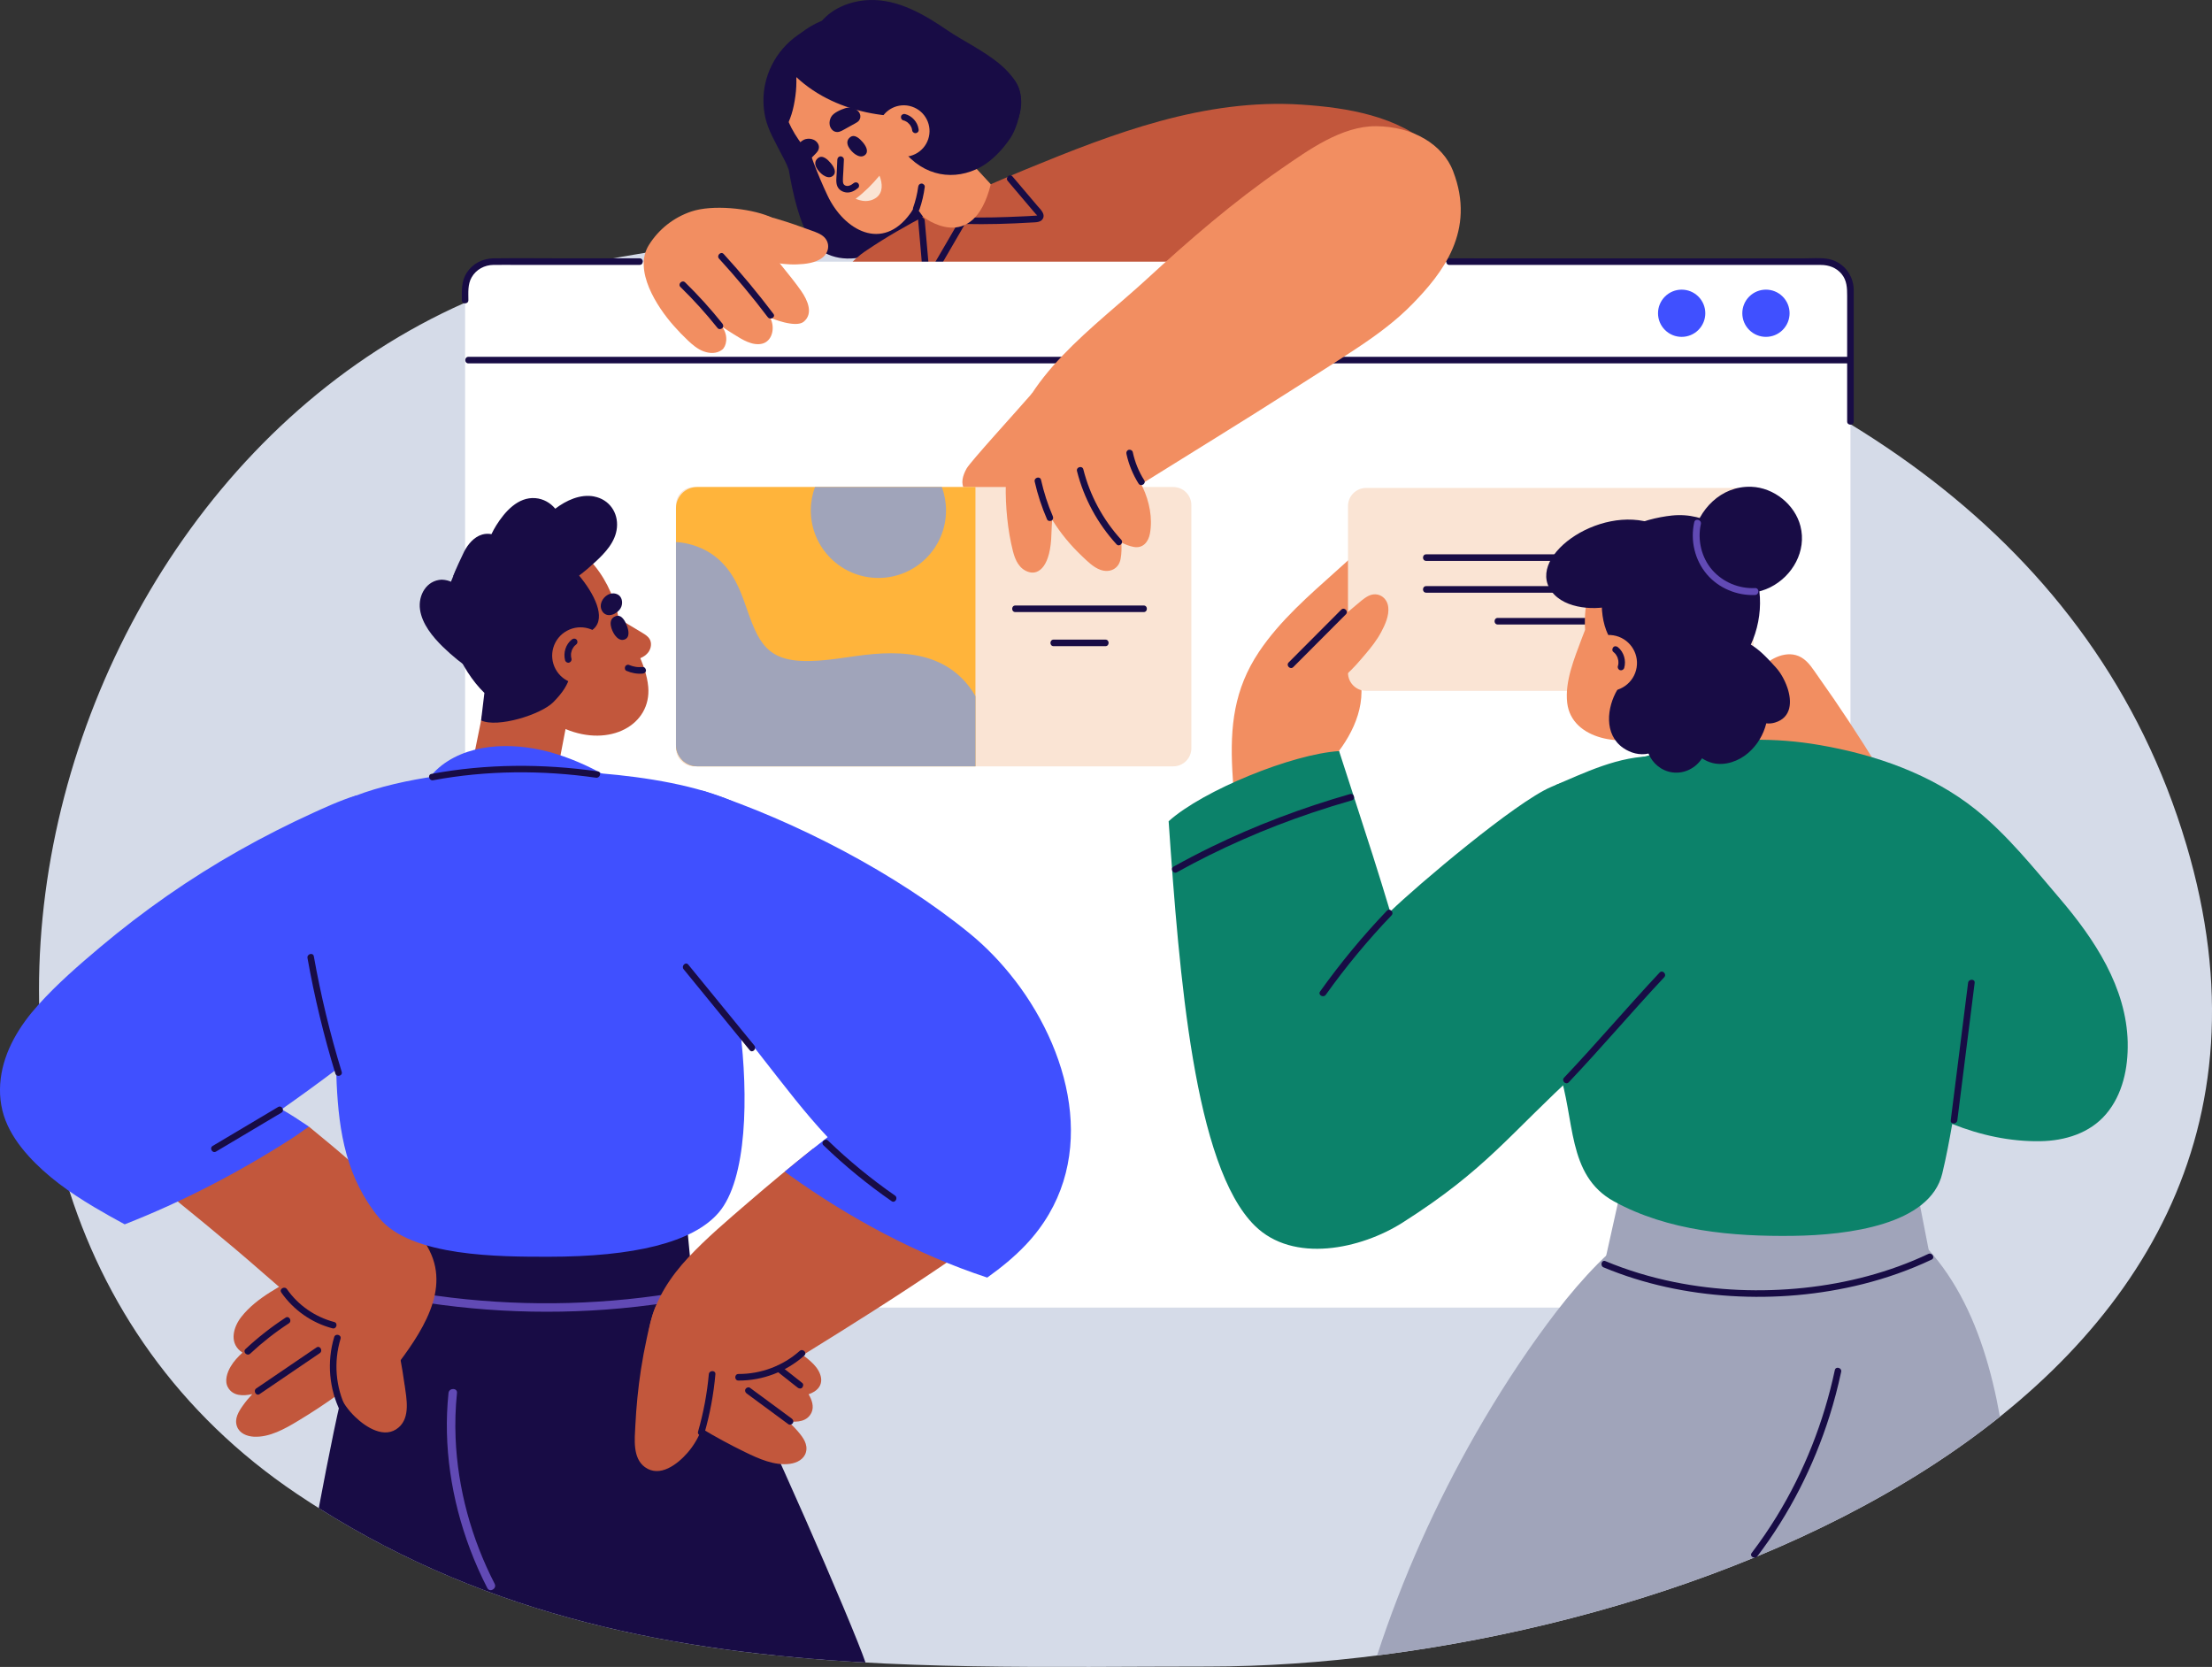
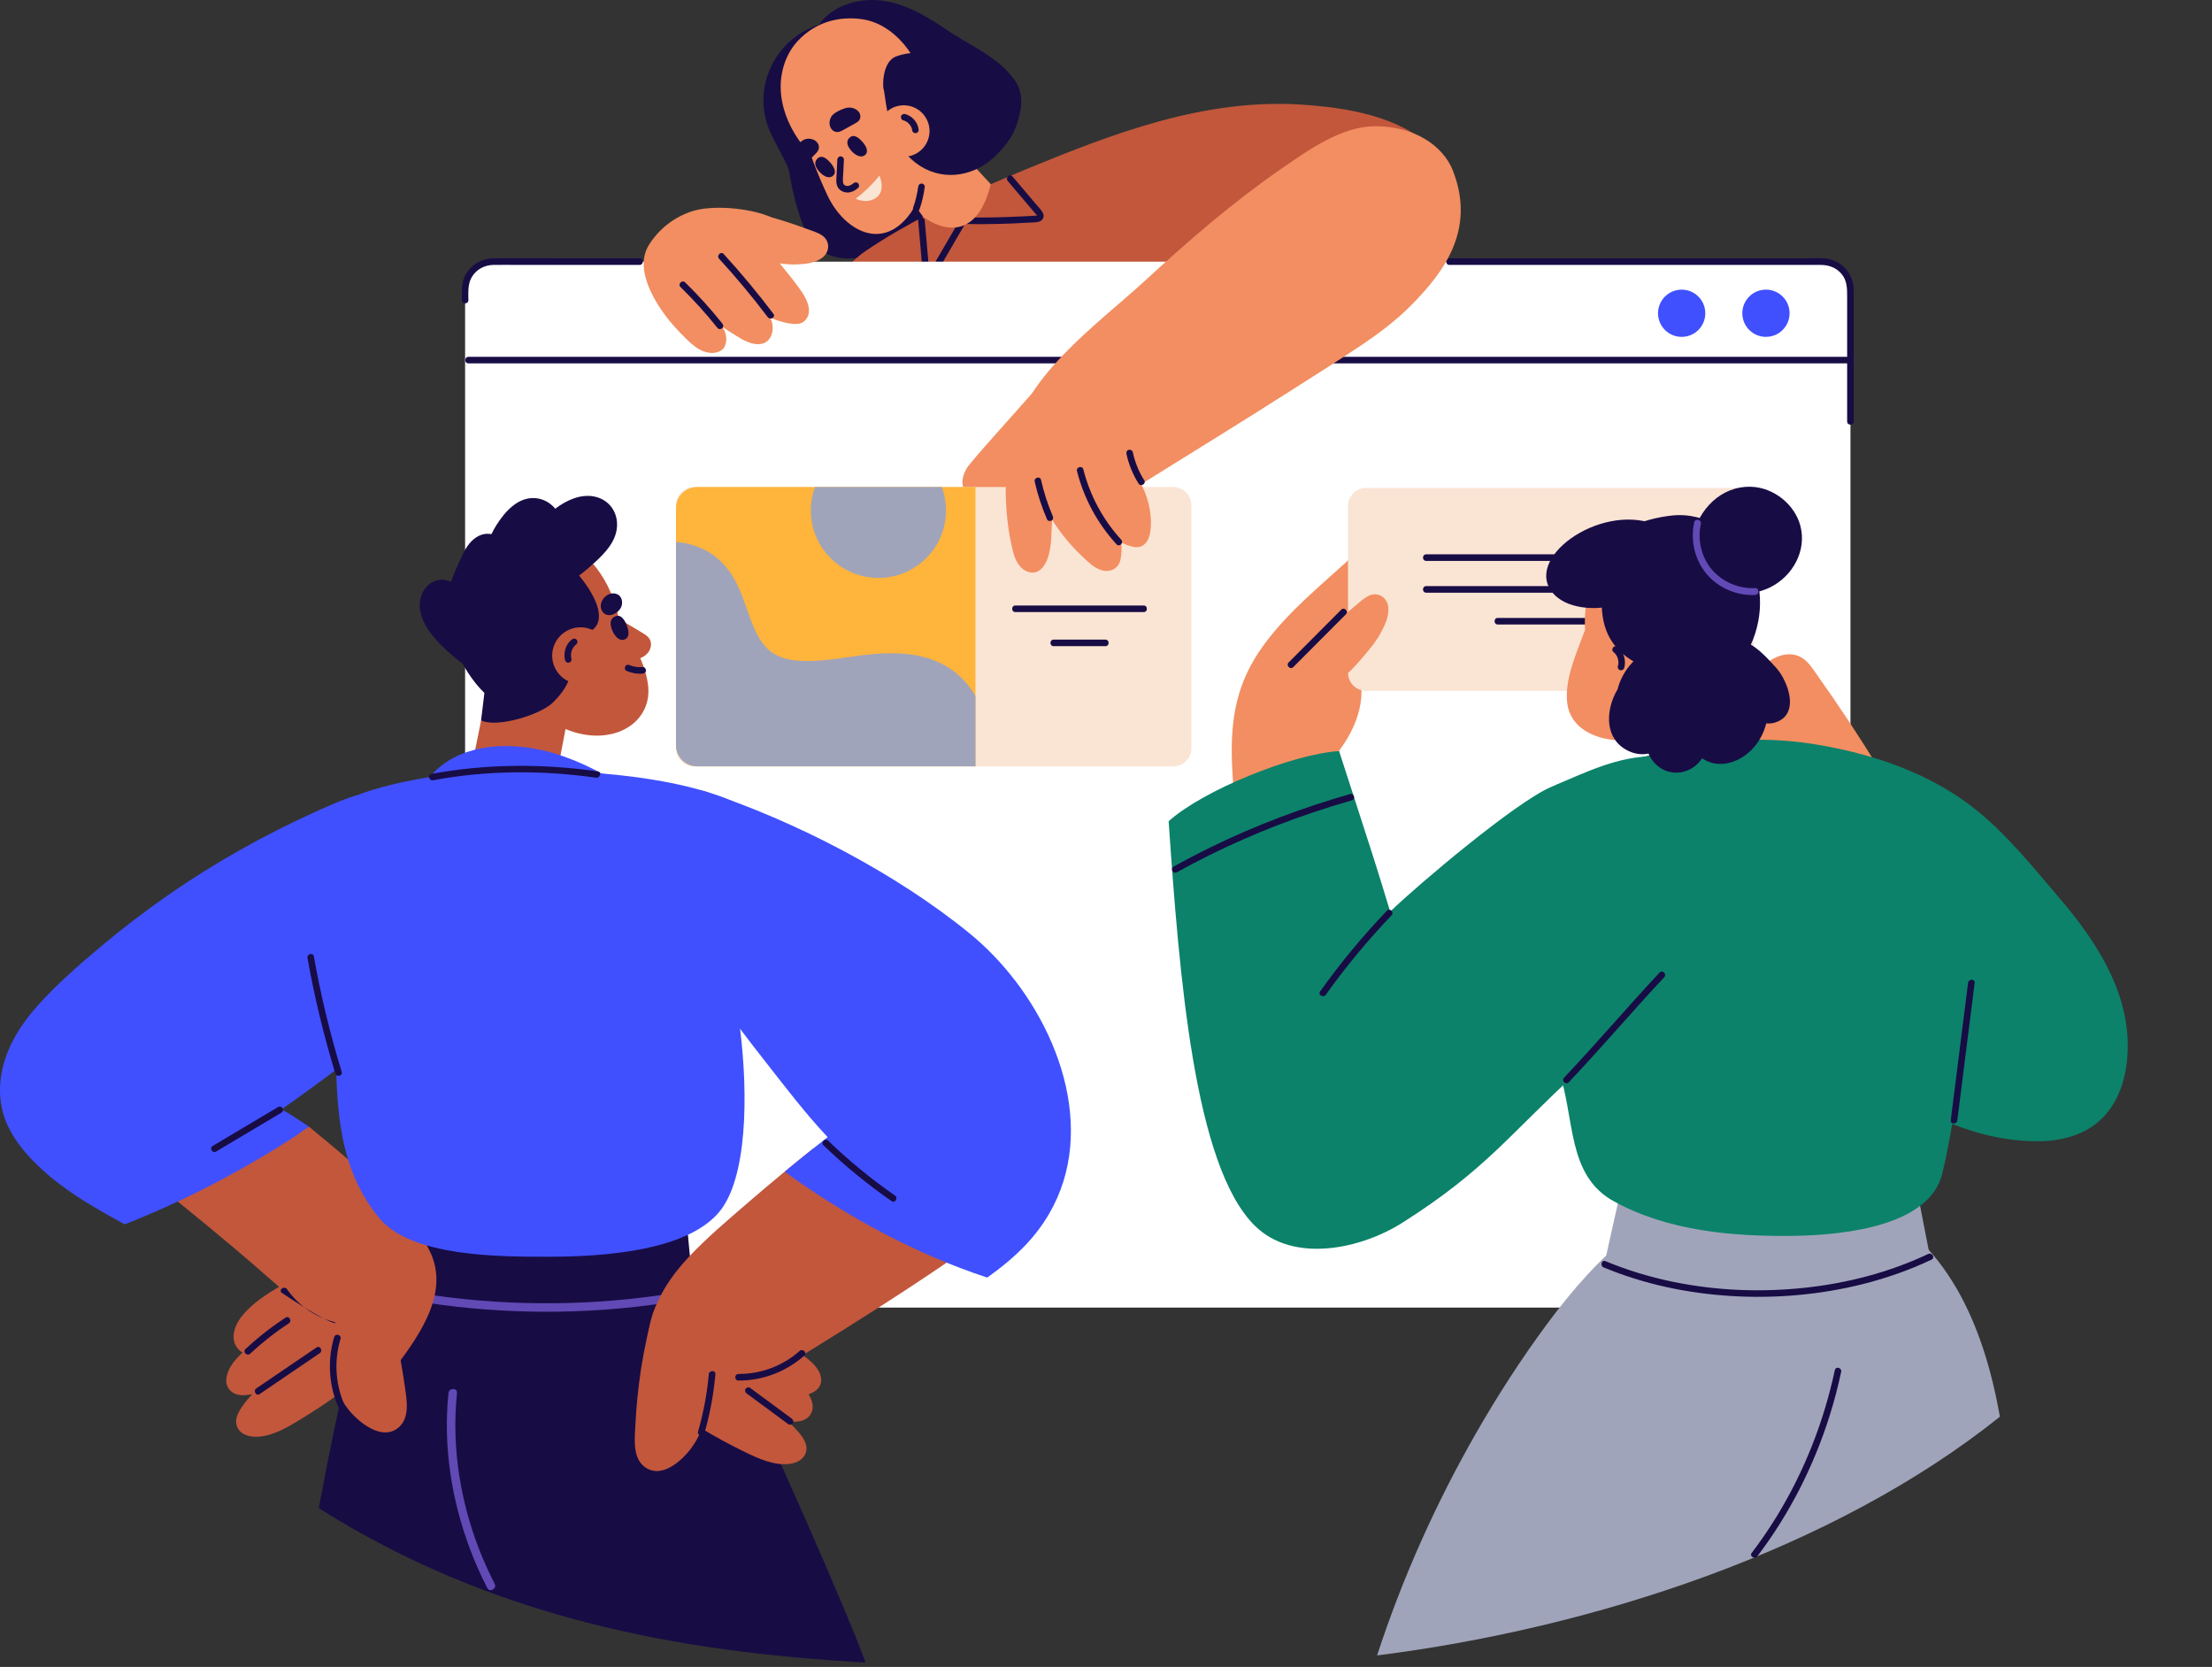
<svg xmlns="http://www.w3.org/2000/svg" width="560" height="422" viewBox="0 0 560 422" fill="none">
  <rect x="0" y="0" width="560" height="422" fill="#333333" stroke="none" />
  <g clip-path="url(#clip0_77_584)">
-     <path d="M553.497 213.817C507.21 57.941 279.137 41.727 151.478 66.094C13.312 92.469 -45.447 297.125 75.158 378.182C146.702 426.26 226.155 421.901 305.814 421.901C417.738 421.901 596.33 358.028 553.504 213.824L553.497 213.817Z" fill="#D5DBE8" />
    <path d="M239.314 46.475C245.894 42.696 255.263 37.436 257.869 29.78C261.835 18.1 247.377 12.817 239.842 7.664C234.041 3.702 227.416 -0.221 220.148 0.008C215.25 0.168 210.138 2.206 207.302 6.267C206.974 6.344 206.737 6.458 206.508 6.542C200.012 8.893 195.144 14.558 193.707 21.291C193.111 24.092 193.134 27.093 193.784 29.887C194.517 33.032 196.145 35.688 197.574 38.543C198.277 39.948 199.08 41.192 199.691 43.009C199.798 43.337 201.624 56.208 205.721 61.384C209.243 65.834 215.281 66.201 220.271 64.552C225.238 62.911 232.246 56.552 235.44 53.399C237.404 51.46 235.004 52.116 237.106 50.46C237.045 48.956 237.679 47.399 239.307 46.467L239.314 46.475Z" fill="#180C45" />
    <path d="M362.747 37.474C354.073 29.382 341.128 27.245 329.413 26.482C317.331 25.695 305.325 27.482 293.679 30.657C282.094 33.818 270.891 38.268 259.802 42.833C248.546 47.467 237.435 52.536 226.904 58.666C224.39 60.132 221.929 61.666 219.522 63.292C218.421 64.04 212.529 67.697 212.568 73.743C212.598 79.369 218.842 83.674 223.243 86.896C228.012 90.392 233.82 92.606 239.406 94.415C245.329 96.324 251.434 97.515 257.67 97.637C263.776 97.751 269.775 96.568 275.636 94.98C281.742 93.324 287.772 91.4 293.794 89.469C306.235 85.476 318.638 81.377 331.056 77.323C337.185 75.323 337.483 81.354 343.596 79.308C348.831 77.56 351.032 80.369 355.64 77.277C360.294 74.147 377.687 51.414 362.747 37.474Z" fill="#C2573C" />
    <path d="M232.444 55.796C232.643 57.88 232.819 59.972 232.995 62.064C233.086 63.094 233.17 64.132 233.262 65.163C233.338 66.033 233.338 66.98 233.598 67.82C233.82 68.552 234.278 69.27 235.066 69.492C235.937 69.736 236.754 69.278 237.297 68.621C237.947 67.835 238.397 66.873 238.909 65.995C239.483 65.01 240.056 64.018 240.629 63.033C241.951 60.766 243.265 58.499 244.587 56.224C245.13 55.292 243.686 54.453 243.151 55.384C241.874 57.583 240.598 59.774 239.322 61.972C238.68 63.071 238.046 64.171 237.404 65.262C237.083 65.812 236.77 66.362 236.449 66.911C236.296 67.171 235.998 67.827 235.646 67.888C235.058 67.988 235.043 66.377 235.012 66.056C234.905 64.926 234.806 63.789 234.714 62.659C234.515 60.377 234.324 58.094 234.11 55.812C234.011 54.751 232.345 54.743 232.444 55.812V55.796Z" fill="#180C45" />
    <path d="M244.221 56.704C249.906 56.834 255.599 56.666 261.277 56.322C262.255 56.261 263.585 56.322 264.067 55.261C264.617 54.047 263.341 52.941 262.645 52.124C260.528 49.627 258.419 47.139 256.302 44.642C255.607 43.826 254.43 45.009 255.126 45.818C256.883 47.887 258.633 49.956 260.391 52.032C260.826 52.551 261.27 53.07 261.705 53.582C261.896 53.811 262.141 54.032 262.301 54.284C262.607 54.46 262.653 54.551 262.424 54.559C262.286 54.597 262.148 54.605 262.011 54.605C260.895 54.704 259.764 54.734 258.648 54.788C253.842 55.017 249.027 55.139 244.221 55.025C243.151 55.002 243.151 56.666 244.221 56.689V56.704Z" fill="#180C45" />
    <path d="M230.465 54.025C234.431 48.513 232.605 38.971 231.894 32.452C231.459 28.451 234.874 26.497 234.156 22.421C232.75 14.482 226.491 6.061 218.291 4.87C212.331 4.008 206.431 5.619 202.029 10.306C199.034 13.497 197.559 17.955 197.643 22.299C197.735 26.986 199.531 31.566 202.182 35.383C203.076 36.666 204.085 37.895 205.193 39.009C205.43 39.681 205.667 40.353 205.919 41.025C206.997 43.895 208.189 46.727 209.503 49.506C213.676 58.33 223.412 63.827 230.465 54.017V54.025Z" fill="#F28E61" />
    <path d="M221.898 38.558L233.698 54.887C233.698 54.887 246.276 64.895 250.838 46.643L229.922 23.985L221.898 38.558Z" fill="#F28E61" />
    <path d="M258.328 23.772C257.716 19.94 254.4 17.398 250.976 16.107C247.231 14.703 242.998 14.176 239.047 13.733C235.043 13.283 230.671 12.855 226.82 14.306C223.205 15.665 223.404 22.459 223.771 22.772C224.527 27.948 225.253 33.742 228.471 37.879C233.912 44.872 241.783 45.826 248.271 42.284C251.152 40.711 253.849 37.818 255.683 35.116C257.617 32.276 258.885 27.261 258.328 23.772Z" fill="#180C45" />
    <path d="M218.299 50.826C217.711 50.734 217.16 50.551 216.618 50.33C218.857 48.65 220.867 46.627 222.655 44.467C223.442 46.436 223.595 48.749 221.837 50.039C220.836 50.772 219.568 51.032 218.291 50.826H218.299Z" fill="#FAE4D4" />
-     <path d="M198.468 33.367C200.18 30.146 200.876 27.886 201.372 24.268C201.586 22.695 201.655 21.107 201.602 19.52C212.094 29.329 228.402 31.291 241.745 28.085C242.134 27.505 243.51 29.802 243.724 29.131C244.511 26.734 244.037 24.169 243.204 21.855C241.538 17.206 238.504 13.015 234.928 9.649C230.885 5.84 225.108 2.916 219.247 3.153C210.81 3.496 203.864 5.611 198.682 12.733C195.213 17.497 195.19 25.932 196.275 31.528C196.481 32.581 197.91 34.398 198.461 33.367H198.468Z" fill="#180C45" />
    <path d="M222.617 31.108C221.478 34.521 223.32 38.215 226.736 39.353C230.152 40.49 233.85 38.651 234.989 35.238C236.128 31.826 234.286 28.131 230.87 26.994C227.454 25.856 223.755 27.696 222.617 31.108Z" fill="#F28E61" />
    <path d="M200.318 39.849C200.325 39.215 200.516 38.574 200.853 38.07C201.502 37.093 202.801 35.475 203.986 35.207C204.689 35.047 205.392 35.093 206.049 35.406C206.722 35.734 207.31 36.436 207.325 37.208C207.341 38.055 206.813 38.589 206.255 39.147C205.866 39.536 205.476 39.925 205.094 40.314C204.704 40.711 204.307 41.101 203.917 41.498C203.611 41.803 203.313 42.108 202.893 42.253C202.289 42.46 201.647 42.33 201.166 41.918C200.57 41.406 200.318 40.627 200.325 39.856L200.318 39.849Z" fill="#180C45" />
    <path d="M217.65 28.718C217.917 29.299 217.871 29.947 217.504 30.466C217.252 30.825 216.87 31.031 216.496 31.238C216.007 31.505 215.525 31.78 215.036 32.047C214.555 32.314 214.073 32.581 213.592 32.848C212.904 33.23 212.247 33.589 211.437 33.344C210.695 33.115 210.176 32.367 210.046 31.627C209.924 30.909 210.076 30.222 210.42 29.596C211.001 28.527 212.927 27.726 214.043 27.375C214.616 27.192 215.288 27.184 215.9 27.352C216.648 27.558 217.321 28.016 217.657 28.726L217.65 28.718Z" fill="#180C45" />
    <path d="M232.544 32.658C232.299 30.872 230.87 29.322 229.135 28.872C228.715 28.765 228.211 29.009 228.111 29.452C228.012 29.887 228.241 30.36 228.692 30.475C228.784 30.498 228.868 30.521 228.96 30.551C229.005 30.566 229.044 30.582 229.09 30.597C229.151 30.62 229.281 30.696 229.059 30.582C229.219 30.666 229.388 30.742 229.54 30.841C229.617 30.887 229.693 30.94 229.77 30.994C229.892 31.078 229.624 30.872 229.747 30.979C229.777 31.002 229.808 31.024 229.831 31.055C229.968 31.177 230.098 31.307 230.221 31.444C230.243 31.475 230.274 31.505 230.297 31.528C230.32 31.551 230.335 31.574 230.358 31.597C230.335 31.566 230.305 31.536 230.282 31.498C230.328 31.574 230.389 31.65 230.442 31.719C230.541 31.872 230.633 32.032 230.71 32.2C230.74 32.261 230.771 32.391 230.702 32.169C230.717 32.215 230.733 32.253 230.755 32.299C230.786 32.383 230.817 32.475 230.84 32.559C230.893 32.734 230.924 32.918 230.954 33.101C230.977 33.292 231.176 33.505 231.336 33.597C231.512 33.704 231.779 33.742 231.978 33.681C232.177 33.612 232.376 33.49 232.475 33.299C232.59 33.086 232.59 32.895 232.559 32.658H232.544Z" fill="#180C45" />
    <path d="M215.219 34.742C213.447 36.139 215.464 38.345 216.511 39.055C217.183 39.513 218.169 39.91 218.964 39.269C220.118 38.33 219.079 36.78 218.437 36.024C217.718 35.177 216.381 33.826 215.219 34.742Z" fill="#180C45" />
    <path d="M207.096 40.009C205.323 41.406 207.341 43.612 208.388 44.322C209.06 44.781 210.046 45.177 210.841 44.536C211.995 43.597 210.955 42.047 210.313 41.292C209.595 40.444 208.258 39.093 207.096 40.009Z" fill="#180C45" />
    <path d="M216.052 46.399C215.586 46.803 214.944 47.155 214.333 47.063C213.722 46.971 213.424 46.559 213.401 45.956C213.37 45.078 213.469 44.193 213.508 43.315C213.554 42.345 213.599 41.376 213.645 40.406C213.668 39.956 213.248 39.574 212.812 39.574C212.346 39.574 212.002 39.956 211.979 40.406C211.926 41.574 211.872 42.742 211.819 43.91C211.765 44.979 211.551 46.208 212.01 47.216C212.422 48.124 213.362 48.643 214.333 48.727C215.426 48.819 216.442 48.269 217.245 47.575C217.588 47.277 217.55 46.697 217.245 46.399C216.908 46.063 216.404 46.101 216.068 46.399H216.052Z" fill="#180C45" />
    <path d="M461.977 66.239H124.242C120.655 66.239 117.747 69.144 117.747 72.728V324.531C117.747 328.115 120.655 331.02 124.242 331.02H461.977C465.565 331.02 468.473 328.115 468.473 324.531V72.728C468.473 69.144 465.565 66.239 461.977 66.239Z" fill="white" />
    <path d="M366.935 67.071H460.945C462.986 67.071 464.881 67.743 466.218 69.354C467.579 71.002 467.632 72.896 467.632 74.888V106.706C467.632 107.775 469.298 107.782 469.298 106.706V77.346C469.298 76.018 469.313 74.69 469.298 73.361C469.245 69.422 466.379 66.002 462.428 65.483C460.586 65.239 458.638 65.407 456.788 65.407H374.401C372.016 65.407 369.632 65.361 367.255 65.407C367.148 65.407 367.049 65.407 366.942 65.407C365.872 65.407 365.865 67.071 366.942 67.071H366.935Z" fill="#180C45" />
    <path d="M118.58 76.003C118.58 74.018 118.381 71.988 119.413 70.194C120.567 68.201 122.66 67.087 124.938 67.064C127.055 67.041 129.171 67.064 131.288 67.064H161.932C163.002 67.064 163.01 65.4 161.932 65.4H144.142C137.73 65.4 131.319 65.316 124.915 65.4C122.187 65.438 119.665 66.736 118.167 69.033C116.776 71.171 116.914 73.568 116.914 75.995C116.914 77.064 118.58 77.072 118.58 75.995V76.003Z" fill="#180C45" />
    <path d="M265.029 106.79C264.548 106.149 262.271 105.279 261.614 104.92C261.614 104.905 261.606 104.897 261.598 104.882C261.056 103.851 261.942 98.813 261.254 99.607C257.051 104.447 245.619 116.951 244.694 118.638C243.724 120.394 243.105 122.432 244.266 124.02C246.498 127.074 252.42 125.096 255.385 122.913C259.046 120.211 263.249 117.157 264.709 113.615C265.503 111.684 265.641 107.615 265.037 106.798L265.029 106.79Z" fill="#F28E61" />
    <path d="M297.026 123.295H175.718C173.186 123.295 171.133 125.346 171.133 127.875V189.427C171.133 191.957 173.186 194.007 175.718 194.007H297.026C299.559 194.007 301.611 191.957 301.611 189.427V127.875C301.611 125.346 299.559 123.295 297.026 123.295Z" fill="#FAE4D4" />
    <path d="M246.949 123.295V194.007H176.498C173.525 194.007 171.133 191.61 171.133 188.648V128.654C171.133 125.7 173.533 123.295 176.498 123.295H246.949Z" fill="#FFB43B" />
    <path d="M239.498 129.219C239.498 138.654 231.833 146.311 222.38 146.311C212.927 146.311 205.27 138.654 205.27 129.219C205.27 127.135 205.644 125.135 206.324 123.295H238.443C239.123 125.135 239.498 127.135 239.498 129.219Z" fill="#A0A4BA" />
    <path d="M238.718 168.189C233.377 165.365 227.057 165.082 221.165 165.571C215.021 166.082 208.846 167.632 202.664 167.304C199.951 167.151 197.253 166.586 195.068 164.892C193.684 163.807 192.584 162.327 191.751 160.739C189.764 156.952 188.801 152.731 187.044 148.845C185.049 144.417 182.053 140.768 177.507 138.784C175.39 137.852 173.242 137.356 171.133 137.219V188.64C171.133 191.61 173.533 193.999 176.498 193.999H246.949V176.251C245.046 172.846 242.234 170.044 238.718 168.182V168.189Z" fill="#A0A4BA" />
    <path d="M257.051 154.952H289.545C290.615 154.952 290.622 153.288 289.545 153.288H257.051C255.981 153.288 255.974 154.952 257.051 154.952Z" fill="#180C45" />
    <path d="M266.741 163.586H279.855C280.925 163.586 280.932 161.922 279.855 161.922H266.741C265.671 161.922 265.664 163.586 266.741 163.586Z" fill="#180C45" />
    <path d="M118.595 91.995H467.67C468.74 91.995 468.748 90.331 467.67 90.331H118.595C117.525 90.331 117.517 91.995 118.595 91.995Z" fill="#180C45" />
    <path d="M367.89 43.345C365.261 36.551 357.688 32.017 348.388 31.948C339.691 31.879 331.247 37.986 324.461 42.666C312.287 51.063 301.084 60.75 290.217 70.751C277.241 82.69 258.327 95.629 255.385 114.111C254.491 119.737 254.4 125.501 254.988 131.158C255.278 133.974 255.745 136.791 256.44 139.54C257.021 141.822 258.052 144.12 260.513 144.83C263.065 145.57 266 143.234 266.183 135.12C266.214 133.936 266.306 132.753 266.367 131.562C268.476 134.974 271.044 138.074 273.963 140.83C275.315 142.112 276.798 143.616 278.586 144.257C280.909 145.089 283.217 144.051 283.691 141.524C283.943 140.158 283.989 138.746 283.874 137.326C284.883 137.837 285.945 138.265 287.031 138.463C289.384 138.891 290.752 137.15 291.127 135.058C291.83 131.158 290.981 126.989 289.331 123.432C289.193 123.142 289.048 122.86 288.903 122.577C300.519 115.317 314.985 106.454 326.516 99.072C332.332 95.347 338.201 91.691 343.948 87.858C348.815 84.614 353.523 81.125 357.611 76.927C365.146 69.194 373.721 58.468 367.882 43.361L367.89 43.345Z" fill="#F28E61" />
    <path d="M180.51 56.62C180.487 57.994 181.366 59.88 182.183 60.895C185.233 64.697 190.33 65.491 194.915 66.308C197.184 66.712 199.485 67.025 201.793 66.934C203.894 66.85 206.34 66.598 208.09 65.315C210.176 63.788 210.237 60.933 207.983 59.498C206.897 58.804 205.529 58.422 204.33 57.971C203.214 57.552 202.091 57.155 200.96 56.773C197.872 55.727 180.647 49.834 180.51 56.613V56.62Z" fill="#F28E61" />
    <path d="M192.959 61.246C193.272 60.727 197.765 58.842 197.421 58.208C194.846 56.712 197.253 55.803 194.739 54.78C189.604 52.696 180.349 51.75 175.015 53.544C170.552 55.048 166.747 58.04 164.255 62.056C160.297 68.437 166.303 77.659 170.568 82.476C171.722 83.781 172.929 85.041 174.198 86.232C175.344 87.316 176.59 88.369 178.095 88.934C179.654 89.514 181.442 89.591 182.825 88.53C183.842 87.751 184.545 85.156 182.841 82.728C183.888 83.453 184.835 84.041 185.844 84.675C187.869 85.942 190.483 87.621 192.974 87.003C195.412 86.392 196.352 83.148 194.999 80.438C195.152 80.537 201.433 83.133 203.474 81.445C205.935 79.407 204.536 76.117 202.817 73.636C200.249 69.934 194.189 62.827 192.951 61.246H192.959Z" fill="#F28E61" />
    <path d="M232.773 53.033C233.43 51.17 233.866 49.254 234.118 47.3C234.171 46.865 233.698 46.445 233.285 46.468C232.788 46.491 232.513 46.834 232.452 47.3C232.223 49.056 231.772 50.888 231.168 52.59C231.023 53.002 231.336 53.521 231.749 53.613C232.215 53.72 232.62 53.468 232.773 53.033Z" fill="#180C45" />
    <path d="M272.656 119.264C274.398 126.165 277.86 132.547 282.667 137.799C283.393 138.593 284.57 137.41 283.844 136.623C279.228 131.577 275.942 125.447 274.261 118.821C274.001 117.783 272.389 118.226 272.656 119.264Z" fill="#180C45" />
    <path d="M261.95 121.935C262.691 125.218 263.746 128.401 265.083 131.493C265.259 131.905 265.87 131.997 266.222 131.791C266.65 131.539 266.703 131.066 266.52 130.653C265.243 127.707 264.265 124.63 263.555 121.493C263.318 120.447 261.713 120.89 261.95 121.935Z" fill="#180C45" />
    <path d="M285.174 114.897C285.747 117.554 286.794 120.119 288.238 122.417C288.811 123.325 290.248 122.485 289.675 121.577C288.291 119.386 287.321 116.989 286.778 114.454C286.687 114.012 286.167 113.76 285.754 113.874C285.296 113.996 285.074 114.454 285.174 114.897Z" fill="#180C45" />
    <path d="M182.046 65.491C186.379 70.232 190.49 75.163 194.365 80.286C195.007 81.133 196.451 80.301 195.801 79.446C191.843 74.209 187.647 69.163 183.223 64.316C182.497 63.522 181.32 64.705 182.046 65.491Z" fill="#180C45" />
    <path d="M172.279 72.667C175.627 75.934 178.767 79.415 181.687 83.072C181.969 83.423 182.573 83.362 182.864 83.072C183.215 82.721 183.146 82.248 182.864 81.897C179.944 78.24 176.803 74.759 173.456 71.492C172.692 70.743 171.508 71.919 172.279 72.667Z" fill="#180C45" />
    <path d="M429.968 83.531C432.305 81.197 432.305 77.412 429.968 75.078C427.632 72.744 423.843 72.744 421.506 75.078C419.169 77.412 419.169 81.197 421.506 83.531C423.843 85.866 427.632 85.866 429.968 83.531Z" fill="#4050FF" />
    <path d="M451.306 83.529C453.643 81.195 453.643 77.41 451.306 75.076C448.97 72.742 445.181 72.742 442.844 75.076C440.508 77.41 440.508 81.195 442.844 83.529C445.181 85.864 448.97 85.864 451.306 83.529Z" fill="#4050FF" />
    <path d="M144.814 175.991L139.037 206.175C139.037 206.175 130.157 211.885 115.989 211.023L124.731 167.96L144.822 175.991H144.814Z" fill="#C2573C" />
    <path d="M162.567 160.181C163.293 160.616 164.049 161.082 164.469 161.807C165.058 162.823 164.836 164.166 164.141 165.113C163.438 166.052 162.337 166.624 161.206 166.922L155.933 156.204C158.15 157.532 160.358 158.853 162.574 160.181H162.567Z" fill="#C2573C" />
    <path d="M164.11 173.885C163.614 168.159 159.701 161.457 156.675 156.815C156.369 155.082 155.91 153.38 155.314 151.746C153.549 146.884 150.546 142.311 146.35 139.212C142.461 136.341 137.463 134.807 132.633 135.471C125.534 136.448 120.276 140.761 117.235 146.716C113.039 154.914 116.662 166.006 122.966 172.396C126.206 175.671 128.079 173.274 131.433 176.236C136.897 181.068 135.384 181.282 143.118 184.541C154.42 189.297 164.943 183.488 164.11 173.885Z" fill="#C2573C" />
    <path d="M155.903 155.975C153.603 156.769 154.871 159.723 155.681 160.815C156.201 161.525 157.064 162.273 158.096 161.906C159.602 161.364 159.097 159.425 158.715 158.418C158.287 157.303 157.401 155.456 155.895 155.975H155.903Z" fill="#180C45" />
    <path d="M146.908 160.639C159.395 158.509 144.012 140.249 136.66 137.577C133.313 136.364 133.611 133.234 130.081 133.722C121.43 134.921 115.202 141.845 113.337 150.127C111.511 158.242 116.662 169.662 122.63 175.418C122.317 178.014 121.797 182.38 121.797 182.38C125.931 184.342 136.966 180.9 140.076 177.762C142.514 175.296 143.813 173.25 144.394 170.838C145.25 170.296 146.068 169.708 146.862 169.082C143.08 167.693 142.132 161.456 146.908 160.639Z" fill="#180C45" />
    <path d="M140.665 169.41C142.56 172.891 146.916 174.174 150.401 172.281C153.885 170.388 155.169 166.036 153.274 162.555C151.379 159.074 147.023 157.792 143.538 159.685C140.053 161.578 138.77 165.929 140.665 169.41Z" fill="#C2573C" />
    <path d="M219.117 420.878C171.278 418.222 124.556 409.489 80.699 381.801C83.114 368.983 86.155 353.632 87.5 349.899C88.31 347.67 89.166 345.471 90.075 343.295C97.052 330.615 106.903 319.485 118.954 313.752C125.175 310.79 131.884 309.5 138.586 310.088C145.166 310.668 151.6 313.134 157.401 316.775C169.467 324.333 179.188 336.326 187.258 349.067C191.927 356.441 216.091 411.825 219.109 420.878H219.117Z" fill="#180C45" />
    <path d="M173.617 306.98L175.413 325.89C175.413 325.89 130.578 338.356 104.878 325.164L103.793 308.645L173.617 306.98Z" fill="#180C45" />
    <path d="M97.037 327.867C116.769 331.921 137.073 333.074 157.133 331.219C162.826 330.692 168.497 329.928 174.129 328.936C175.489 328.699 174.908 326.631 173.556 326.867C154.031 330.31 134.009 330.852 114.323 328.516C108.714 327.852 103.135 326.936 97.603 325.799C96.25 325.524 95.677 327.592 97.029 327.867H97.037Z" fill="#614AB5" />
    <path d="M37.537 298.126C47.059 305.843 57.291 314.08 66.515 322.188C76.159 330.661 86.43 338.753 98.29 348.471C105.145 339.585 113.765 328.402 109.218 317.653C104.022 305.363 81.409 288.018 78.215 285.217C64.75 289.988 45.737 290.24 31.76 293.37C33.678 294.965 35.604 296.561 37.545 298.133L37.537 298.126Z" fill="#C2573C" />
    <path d="M7.153 292.575C11.914 297.85 17.691 301.927 23.766 305.545C26.334 307.072 28.94 308.53 31.569 309.95C46.341 304.164 60.478 296.797 73.951 288.163C75.663 287.064 76.519 286.339 78.207 285.209C75.586 283.468 73.706 282.186 71.291 280.842C80.79 274.14 90.259 267.185 98.971 259.475C103.693 255.292 108.202 250.811 111.725 245.559C112.955 243.726 110.449 241.551 109.02 243.337C108.767 243.65 108.508 243.948 108.255 244.253C108.255 244.215 108.255 244.177 108.255 244.131C107.927 240.772 106.849 237.436 105.779 234.253C104.687 231.001 103.388 227.825 101.897 224.741C99.162 219.092 95.86 212.939 90.412 209.466C87.76 207.779 93.254 201.366 90.129 201.397C86.262 202.526 80.599 205.183 79.537 205.664C66.515 211.588 54.09 218.565 42.352 226.749C36.513 230.817 30.858 235.154 25.409 239.734C19.953 244.329 14.466 249.085 9.69 254.399C4.967 259.643 1.055 265.956 0.176 273.086C-0.267 276.659 0.092 280.323 1.414 283.682C2.705 286.987 4.784 289.942 7.153 292.568V292.575Z" fill="#4050FF" />
    <path d="M96.044 308.393C104.144 318.202 126.543 318.156 138.877 318.156C160.366 318.156 175.42 314.591 181.947 306.98C189.206 298.514 189.443 277.254 187.365 260.46C185.897 248.581 199.745 250.505 200.356 238.237C200.807 229.184 203.015 215.885 195.748 209.175C182.099 196.579 149.453 195.121 133.031 194.946C119.581 194.801 101.936 196.839 89.953 201.473C79.583 205.48 74.876 211.038 72.973 223.031C72.247 227.619 80.951 232.451 82.174 237.138C88.57 261.658 79.316 288.14 96.036 308.393H96.044Z" fill="#4050FF" />
    <path d="M181.098 356.433C188.541 351.608 196.39 347.287 203.848 342.684C215.915 335.226 227.897 327.676 239.612 319.683C244.45 316.385 249.348 313.187 254.27 310.026C238.046 303.828 222.219 296.331 205.774 290.835C200.18 295.286 194.686 299.866 189.267 304.538C184.124 308.981 178.882 313.393 174.236 318.363C169.803 323.111 166.112 328.645 164.63 335.035C163.209 341.165 163.797 348.104 167.755 353.227C169.834 355.921 172.807 357.471 176.23 357.303C177.85 357.227 179.478 356.883 181.083 356.425L181.098 356.433Z" fill="#C2573C" />
    <path d="M256.937 248.177C253.498 243.696 249.593 239.658 245.436 236.268C226.858 221.115 201.342 207.832 178.469 200.336C175.122 199.236 166.739 204.275 163.415 203.084C164.026 208.321 162.314 206.763 163.27 211.947C163.973 215.779 164.729 219.611 165.822 223.352C166.388 225.283 167.014 227.192 167.786 229.047C168.535 230.848 169.36 232.825 170.583 234.352C170.85 234.681 171.164 234.879 171.492 234.978C171.233 235.452 171.156 236.032 171.431 236.52C177.736 247.75 185.401 258.101 193.341 268.216C198.56 274.865 203.718 281.697 209.534 287.881C208.281 288.858 207.027 289.835 205.789 290.828C203.397 292.728 201.028 294.66 198.675 296.606C199.148 296.95 199.607 297.309 200.081 297.652C215.028 308.355 232.055 317.531 249.929 323.432C253.429 320.936 256.769 318.226 259.726 315.096C278.235 295.5 271.915 267.659 256.944 248.17L256.937 248.177Z" fill="#4050FF" />
    <path d="M165.883 205.687C159.158 199.412 150.638 193.977 140.917 190.908C131.357 187.885 119.619 187.748 111.824 193.763C107.904 196.794 105.504 201.367 106.949 205.672C107.147 206.26 107.95 206.588 108.699 206.58C108.859 206.703 109.043 206.817 109.272 206.909C112.275 208.084 116.004 208.038 119.275 208.298C122.867 208.581 126.466 208.84 130.066 209.031C137.287 209.413 144.57 209.519 151.784 208.955C155.788 208.642 159.808 207.947 163.843 208.329C165.524 208.489 167.114 206.848 165.883 205.695V205.687Z" fill="#4050FF" />
    <path d="M109.662 197.526C123.211 195 137.249 194.938 150.882 196.885C151.929 197.038 152.388 195.427 151.325 195.282C137.371 193.29 123.096 193.343 109.218 195.923C108.164 196.122 108.615 197.725 109.662 197.526Z" fill="#180C45" />
    <path d="M77.848 242.543C79.606 252.422 81.96 262.185 84.902 271.781C85.215 272.804 86.828 272.369 86.507 271.338C83.564 261.743 81.211 251.979 79.453 242.101C79.262 241.047 77.657 241.49 77.848 242.543Z" fill="#180C45" />
-     <path d="M173.074 245.383C178.653 252.208 184.224 259.04 189.802 265.865C190.483 266.697 191.652 265.514 190.979 264.689C185.401 257.865 179.83 251.032 174.251 244.208C173.571 243.375 172.402 244.559 173.074 245.383Z" fill="#180C45" />
    <path d="M208.472 289.942C213.836 295.11 219.606 299.843 225.727 304.087C226.614 304.698 227.447 303.255 226.568 302.652C220.561 298.484 214.906 293.843 209.648 288.766C208.877 288.018 207.692 289.201 208.472 289.942Z" fill="#180C45" />
    <path d="M54.693 291.529C60.211 288.247 65.721 284.964 71.238 281.689C72.163 281.14 71.322 279.704 70.397 280.254C64.88 283.537 59.37 286.819 53.853 290.094C52.928 290.644 53.769 292.079 54.693 291.529Z" fill="#180C45" />
    <path d="M113.544 352.669C112.153 366.021 114.285 379.678 119.008 392.205C120.276 395.564 121.728 398.846 123.371 402.03C124.005 403.259 125.855 402.175 125.228 400.946C119.367 389.556 115.859 376.838 115.34 364.028C115.187 360.234 115.301 356.44 115.691 352.662C115.836 351.287 113.681 351.303 113.544 352.662V352.669Z" fill="#614AB5" />
    <path d="M102.432 350.631C101.783 345.921 100.904 341.233 99.781 336.615C99.146 333.996 98.413 331.409 97.61 328.836C97.091 327.164 96.556 325.454 95.914 323.798C95.769 323.111 95.493 322.469 95.096 321.92C94.981 321.675 94.874 321.423 94.752 321.187C94.294 320.324 93.522 320.126 92.811 320.324C92.528 320.24 92.238 320.171 91.917 320.133C90.969 320.026 90.007 319.988 89.036 320.019C88.608 319.194 87.699 318.958 86.828 319.179C80.294 320.866 74.073 323.538 68.372 327.149C65.675 328.859 63.046 330.874 61.074 333.409C59.148 335.874 58.01 339.699 60.83 342.02C61.013 342.165 61.197 342.302 61.395 342.432C60.257 343.47 59.194 344.6 58.407 345.936C57.521 347.44 56.779 349.57 57.704 351.218C58.934 353.417 61.472 353.47 63.864 352.936C63.008 353.852 62.198 354.829 61.456 355.875C60.379 357.402 59.301 359.181 59.989 361.097C60.623 362.883 62.526 363.623 64.276 363.715C68.235 363.914 72.109 361.723 75.38 359.753C78.926 357.616 82.41 355.341 85.758 352.898C86.774 355.058 88.188 357.035 89.9 358.684C92.628 361.318 97.404 364.425 100.934 361.364C103.915 358.791 102.914 354.02 102.448 350.646L102.432 350.631Z" fill="#C2573C" />
    <path d="M205.965 345.356C203.993 343.326 201.365 341.707 198.667 340.341C192.966 337.448 186.746 335.303 180.212 333.951C179.341 333.768 178.431 333.959 178.003 334.623C177.927 334.623 177.85 334.623 177.774 334.623C176.842 334.043 175.833 333.554 174.755 333.18C173.067 332.6 171.24 332.348 169.46 332.47C169.475 332.356 169.505 332.241 169.521 332.127C169.803 330.081 166.831 328.768 165.937 330.867C164.882 333.356 164.324 336.104 163.751 338.738C163.178 341.364 162.681 344.013 162.269 346.677C161.55 351.38 161.084 356.12 160.847 360.876C160.679 364.281 160.098 369.121 163.285 371.426C167.075 374.159 171.553 370.655 174.045 367.792C175.611 365.998 176.842 363.907 177.667 361.67C181.213 363.815 184.881 365.785 188.603 367.601C192.034 369.273 196.084 371.121 200.004 370.579C201.747 370.342 203.573 369.434 204.047 367.601C204.559 365.632 203.336 363.953 202.129 362.525C201.303 361.548 200.409 360.647 199.477 359.807C201.907 360.128 204.429 359.853 205.461 357.563C206.133 356.074 205.529 354.334 204.704 352.975C205.239 352.784 205.751 352.555 206.21 352.257C209.029 350.402 207.891 347.334 205.965 345.356Z" fill="#C2573C" />
    <path d="M111.817 146.746C107.973 146.914 105.825 150.685 106.33 154.296C106.849 157.968 109.547 161.235 112.115 163.747C114.43 166.014 116.975 168.037 119.642 169.884C119.932 161.334 120.261 147.029 111.817 146.746Z" fill="#180C45" />
    <path d="M150.439 125.691C146.924 125.004 143.324 126.684 140.573 128.783C139.343 127.302 137.578 126.279 135.568 126.111C131.128 125.729 127.773 129.592 125.633 133.005C125.182 133.722 124.785 134.47 124.418 135.226C123.646 135.081 122.852 135.104 122.095 135.318C120.009 135.913 118.473 137.776 117.51 139.631C117.12 140.379 114.98 144.982 114.766 145.776C115.638 147.135 117.938 144.89 118.243 146.516C118.373 147.234 118.358 147.929 118.236 148.578C120.291 154.379 120.421 160.822 119.084 167.074C119.657 167.647 120.23 168.212 120.826 168.762C121.392 169.288 122.019 169.41 122.592 169.288C124.25 170.372 126.512 170.533 128.415 169.8C131.197 168.731 133.527 166.311 135.407 164.059C137.211 161.899 138.777 159.479 139.939 156.914C140.558 155.555 141.07 154.135 141.505 152.708C141.926 151.311 142.377 149.944 141.956 148.57C145.189 147.036 148.078 144.684 150.691 142.272C153.228 139.936 155.849 137.157 156.186 133.554C156.545 129.76 154.237 126.439 150.431 125.699L150.439 125.691Z" fill="#180C45" />
    <path d="M178.332 362.853C179.738 357.975 180.663 352.967 181.114 347.906C181.213 346.837 179.539 346.845 179.448 347.906C179.004 352.815 178.087 357.67 176.727 362.41C176.429 363.441 178.041 363.884 178.332 362.853Z" fill="#180C45" />
    <path d="M189.038 352.777C192.553 355.372 196.076 357.96 199.592 360.555C199.951 360.823 200.524 360.617 200.73 360.258C200.975 359.838 200.791 359.387 200.432 359.12C196.917 356.525 193.394 353.937 189.879 351.341C189.52 351.074 188.947 351.28 188.74 351.639C188.496 352.059 188.679 352.509 189.038 352.777Z" fill="#180C45" />
-     <path d="M196.642 347.112C198.4 348.501 200.165 349.891 201.923 351.28C202.266 351.547 202.771 351.639 203.099 351.28C203.374 350.982 203.466 350.387 203.099 350.104C201.342 348.715 199.576 347.326 197.819 345.936C197.475 345.669 196.971 345.577 196.642 345.936C196.367 346.234 196.275 346.829 196.642 347.112Z" fill="#180C45" />
    <path d="M186.944 349.501C193.073 349.532 199.041 347.249 203.619 343.18C204.421 342.463 203.237 341.295 202.442 342.005C198.201 345.784 192.63 347.86 186.952 347.837C185.882 347.837 185.874 349.501 186.952 349.501H186.944Z" fill="#180C45" />
-     <path d="M71.207 327.202C74.302 331.645 78.91 334.897 84.16 336.279C85.2 336.554 85.643 334.943 84.604 334.676C79.789 333.409 75.495 330.447 72.652 326.362C72.04 325.492 70.596 326.324 71.215 327.202H71.207Z" fill="#180C45" />
+     <path d="M71.207 327.202C85.2 336.554 85.643 334.943 84.604 334.676C79.789 333.409 75.495 330.447 72.652 326.362C72.04 325.492 70.596 326.324 71.215 327.202H71.207Z" fill="#180C45" />
    <path d="M63.336 342.699C66.378 339.859 69.648 337.287 73.133 335.012C74.027 334.424 73.194 332.981 72.293 333.577C68.693 335.928 65.3 338.585 62.152 341.524C61.365 342.257 62.549 343.432 63.329 342.699H63.336Z" fill="#180C45" />
    <path d="M65.728 352.921C70.802 349.471 75.877 346.02 80.959 342.562C81.837 341.959 81.004 340.516 80.118 341.127C75.044 344.578 69.969 348.028 64.888 351.486C64.009 352.089 64.842 353.532 65.728 352.921Z" fill="#180C45" />
    <path d="M84.604 338.493C82.709 344.776 83.312 351.593 86.224 357.463C86.698 358.425 88.142 357.578 87.66 356.623C84.948 351.15 84.443 344.783 86.209 338.936C86.522 337.905 84.909 337.47 84.604 338.493Z" fill="#180C45" />
    <path d="M158.593 169.83C159.892 170.388 161.29 170.655 162.704 170.525C163.14 170.487 163.56 170.174 163.537 169.693C163.522 169.273 163.17 168.815 162.704 168.861C162.391 168.891 162.078 168.899 161.764 168.891C161.627 168.891 161.497 168.876 161.359 168.869C161.267 168.869 161.183 168.853 161.092 168.838C160.908 168.815 161.245 168.861 161.046 168.838C160.755 168.792 160.473 168.731 160.19 168.655C160.037 168.609 159.884 168.563 159.739 168.51C159.678 168.487 159.609 168.464 159.548 168.441C159.51 168.426 159.242 168.319 159.433 168.395C159.219 168.304 159.028 168.25 158.791 168.311C158.6 168.365 158.386 168.517 158.295 168.693C158.104 169.052 158.165 169.647 158.593 169.83Z" fill="#180C45" />
    <path d="M156.361 150.486C153.878 149.234 150.959 152.578 152.533 154.838C153.74 156.578 156.239 155.471 157.118 153.967C157.187 153.845 157.255 153.715 157.301 153.578C157.714 152.486 157.469 151.043 156.361 150.486Z" fill="#180C45" />
    <path d="M144.677 166.716C144.654 166.625 144.631 166.525 144.608 166.434C144.6 166.388 144.578 166.319 144.578 166.274C144.578 166.327 144.593 166.411 144.578 166.304C144.562 166.113 144.547 165.915 144.555 165.724C144.555 165.625 144.562 165.533 144.57 165.434C144.547 165.411 144.585 165.258 144.57 165.434C144.562 165.434 144.585 165.319 144.593 165.304C144.631 165.106 144.677 164.907 144.746 164.709C144.776 164.617 144.814 164.525 144.845 164.434C144.822 164.495 144.799 164.541 144.845 164.457C144.868 164.411 144.891 164.357 144.914 164.312C144.998 164.136 145.097 163.976 145.212 163.815C145.235 163.777 145.265 163.747 145.288 163.709C145.342 163.625 145.197 163.815 145.296 163.701C145.357 163.625 145.426 163.556 145.487 163.487C145.632 163.334 145.785 163.205 145.945 163.075C146.289 162.808 146.251 162.174 145.945 161.899C145.579 161.563 145.135 161.617 144.769 161.899C143.21 163.105 142.56 165.289 143.064 167.167C143.179 167.587 143.66 167.884 144.088 167.747C144.524 167.609 144.791 167.174 144.669 166.724L144.677 166.716Z" fill="#180C45" />
    <path d="M506.308 358.647C463.979 392.526 403.203 412.206 348.632 419.084C355.051 399.411 363.534 380.563 373.644 362.883C379.139 353.288 385.122 344.02 391.626 335.226C397.984 326.638 405.029 318.477 413.321 312.126C429.98 299.37 452.004 295.324 471.056 303.836C492.797 313.553 502.12 335.119 506.308 358.647Z" fill="#A0A4BA" />
    <path d="M410.761 299.332L405.305 323.821L488.609 318.165L484.024 294.606L410.761 299.332Z" fill="#A0A4BA" />
    <path d="M349.824 149.693C350.611 147.738 351.261 145.723 351.941 143.723C351.888 143.166 351.803 142.616 351.681 142.066C351.169 139.753 349.87 137.257 347.677 136.303C344.498 138.906 341.487 141.692 338.56 144.318C331.468 150.685 324.071 157.044 318.729 165.021C312.394 174.495 311.393 183.938 311.981 195.083C312.295 200.977 312.876 206.84 313.135 212.733C313.158 213.237 313.181 213.741 313.204 214.244C317.537 216.29 322.856 215.787 327.334 214.206C331.843 212.611 336.031 210.107 339.584 206.916C339.095 201.336 338.988 195.709 338.973 190.106C339.233 189.763 339.485 189.412 339.729 189.068C341.984 185.816 343.802 182.068 344.429 178.136C344.758 176.09 344.781 174.075 344.429 172.029C344.261 171.06 344.047 169.93 343.405 169.159C342.549 168.136 341.174 167.876 339.981 168.495C339.943 168.518 339.905 168.548 339.867 168.563C340.761 165.93 342.045 163.426 343.443 161.006C345.514 157.426 348.548 152.876 349.817 149.693H349.824Z" fill="#F28E61" />
    <path d="M439.372 123.531H345.85C343.318 123.531 341.265 125.582 341.265 128.112V170.312C341.265 172.841 343.318 174.892 345.85 174.892H439.372C441.905 174.892 443.957 172.841 443.957 170.312V128.112C443.957 125.582 441.905 123.531 439.372 123.531Z" fill="#FAE4D4" />
    <path d="M330.047 173.136C331.224 173.853 333.302 174.037 334.586 173.846C339.408 173.136 342.664 169.136 345.682 165.593C347.173 163.845 348.609 162.013 349.687 159.975C350.672 158.12 351.689 155.883 351.46 153.73C351.192 151.165 348.747 149.669 346.378 150.891C345.231 151.478 344.207 152.463 343.214 153.272C342.289 154.028 341.38 154.792 340.478 155.578C336.779 158.792 333.302 162.227 330.162 165.99C329.688 166.563 329.474 167.288 329.718 167.945C329.52 168.319 329.329 168.693 329.161 169.067C328.519 170.479 328.564 172.25 330.039 173.143L330.047 173.136Z" fill="#F28E61" />
    <path d="M475.557 194.381C470.727 186.518 465.66 178.801 460.311 171.281C459.081 169.556 457.919 167.541 456.047 166.441C454.289 165.411 452.287 165.449 450.407 166.105C446.747 167.396 443.919 170.861 441.818 173.968C439.235 177.793 437.454 182.037 436.537 186.557C436.071 188.854 439.655 189.389 440.137 187.099C440.137 187.099 440.137 187.091 440.137 187.083C443.621 190.992 447.71 194.465 451.974 197.435C454.503 199.198 457.147 200.878 459.906 202.259C462.81 203.71 466.287 204.557 469.268 202.832C471.698 201.427 472.668 198.488 475.098 197.152C476.092 196.603 476.061 195.198 475.557 194.374V194.381Z" fill="#F28E61" />
    <path d="M538.664 263.964C538.366 249.963 530.235 237.741 521.454 227.451C514.905 219.779 508.119 211.305 500.217 204.977C488.976 195.969 474.831 191.068 460.777 188.633C437.37 184.571 418.265 190.144 393.949 198.694C392.856 199.076 389.501 220.405 389.027 226.626C387.881 241.657 389.593 256.559 394.552 270.811C398.847 283.14 396.509 297.53 408.652 304.171C422.285 311.63 438.6 313.072 453.999 312.866C467.846 312.683 488.609 310.087 491.719 297.072C492.713 292.927 493.508 288.736 494.234 284.537C501.341 287.384 508.952 289.033 516.563 288.903C522.784 288.797 529.081 286.888 533.207 282.01C537.403 277.063 538.794 270.3 538.656 263.971L538.664 263.964Z" fill="#0C826A" />
    <path d="M406.008 320.859C416.187 325.111 427.138 327.401 438.134 328.088C449.345 328.79 460.701 327.806 471.598 325.08C477.59 323.576 483.436 321.523 489.014 318.882C489.985 318.424 489.136 316.988 488.174 317.446C478.316 322.111 467.571 324.882 456.735 326.027C445.769 327.187 434.581 326.745 423.768 324.546C417.837 323.34 412.022 321.592 406.436 319.263C405.45 318.851 405.014 320.462 405.992 320.866L406.008 320.859Z" fill="#180C45" />
    <path d="M498.246 248.826C496.786 260.43 495.319 272.025 493.859 283.629C493.729 284.69 495.395 284.682 495.525 283.629C496.985 272.025 498.452 260.43 499.912 248.826C500.041 247.765 498.376 247.773 498.246 248.826Z" fill="#180C45" />
    <path d="M444.897 393.984C452.99 383.342 459.134 371.265 463.162 358.524C464.331 354.829 465.309 351.081 466.119 347.295C466.341 346.249 464.736 345.806 464.514 346.852C461.717 359.936 456.773 372.532 449.765 383.945C447.817 387.113 445.715 390.182 443.461 393.144C442.811 393.999 444.255 394.831 444.897 393.984Z" fill="#180C45" />
    <path d="M453.197 223.642C453.158 223.024 453.036 222.413 452.807 221.817C452.012 219.741 450.025 218.107 447.832 217.695C447.35 214.718 445.723 211.855 443.575 209.649C435.956 201.84 429.659 191.595 419.19 191.45C409.745 191.32 401.4 195.542 392.695 199.221C383.777 203 358.834 224.092 351.941 230.78C350.871 227.161 348.709 220.214 347.562 216.619C344.834 208.084 339.011 190.145 339.011 190.145C327.265 190.87 304.66 200.007 295.857 207.901C298.57 247.108 302.322 295.148 317.659 310.286C327.426 319.928 344.544 316.21 355.082 309.515C376.403 295.973 382.104 287.11 399.489 271.27C406.909 264.514 415.216 258.796 423.003 252.467C431.341 245.689 439.731 238.971 447.992 232.1C450.017 230.413 452.027 228.703 454.06 227.024C455.451 225.871 454.541 223.856 453.204 223.642H453.197Z" fill="#0C826A" />
    <path d="M335.648 251.834C340.707 244.742 346.278 238.024 352.293 231.726C353.034 230.948 351.857 229.772 351.116 230.551C344.995 236.955 339.347 243.788 334.204 250.994C333.578 251.872 335.022 252.704 335.641 251.834H335.648Z" fill="#180C45" />
    <path d="M297.943 220.825C308.841 214.772 320.296 209.756 332.11 205.771C335.45 204.641 338.82 203.596 342.213 202.626C343.245 202.328 342.801 200.725 341.77 201.023C329.703 204.489 317.919 208.916 306.64 214.42C303.415 215.993 300.243 217.65 297.11 219.39C296.17 219.909 297.011 221.352 297.951 220.825H297.943Z" fill="#180C45" />
    <path d="M327.418 168.876C331.858 164.426 336.298 159.975 340.73 155.525C341.487 154.761 340.31 153.586 339.553 154.349C335.114 158.8 330.674 163.25 326.241 167.701C325.485 168.464 326.662 169.64 327.418 168.876Z" fill="#180C45" />
    <path d="M397.143 273.995C405.389 265.3 413.13 256.139 421.322 247.398C422.056 246.62 420.879 245.436 420.145 246.223C411.953 254.964 404.212 264.124 395.966 272.819C395.225 273.598 396.402 274.773 397.143 273.995Z" fill="#180C45" />
    <path d="M361.058 150.044H421.842C422.912 150.044 422.919 148.38 421.842 148.38H361.058C359.988 148.38 359.98 150.044 361.058 150.044Z" fill="#180C45" />
    <path d="M379.177 158.098H403.715C404.785 158.098 404.793 156.434 403.715 156.434H379.177C378.107 156.434 378.099 158.098 379.177 158.098Z" fill="#180C45" />
    <path d="M361.058 141.997H421.842C422.912 141.997 422.919 140.333 421.842 140.333H361.058C359.988 140.333 359.98 141.997 361.058 141.997Z" fill="#180C45" />
    <path d="M418.288 185.847C425.785 182.266 426.052 178.098 430.164 172.159C432.686 168.518 435.055 170.38 437.393 166.472C441.948 158.846 442.804 147.326 436.828 140.433C432.487 135.425 426.412 132.524 419.358 133.257C414.559 133.761 410.119 136.417 407.055 140.089C403.753 144.059 401.942 149.166 401.4 154.258C401.216 155.968 401.178 157.716 401.293 159.449C401.002 160.182 400.719 160.914 400.444 161.647C398.587 166.648 396.127 172.487 396.761 177.93C397.861 187.412 411.166 189.244 418.288 185.847Z" fill="#F28E61" />
    <path d="M412.855 167.028C414.559 168.097 416.401 168.922 418.303 169.571C419.435 171.746 420.833 173.784 422.491 175.594C422.575 175.685 422.667 175.785 422.751 175.876C428.574 178.25 435.123 179.037 439.41 174.433C440.35 173.426 441.13 172.296 441.795 171.09C441.94 169.563 441.94 167.891 441.734 166.013C446.105 159.066 446.938 149.692 443.262 142.325C439.51 134.806 431.883 129.615 423.286 130.508C419.778 130.875 414.811 132.012 411.884 133.966C407.009 137.218 406.336 143.676 405.694 149.394C405.312 152.822 405.434 156.41 406.672 159.662C407.842 162.738 410.081 165.28 412.855 167.021V167.028Z" fill="#180C45" />
    <path d="M452.471 174.014C451.79 172.029 450.682 170.166 449.567 168.952C445.111 164.082 442.223 160.777 431.18 159.99C427.657 159.738 423.989 161.212 420.757 162.616C417.669 163.96 414.735 165.845 412.587 168.471C411.143 170.227 410.058 172.304 409.523 174.502C409.508 174.533 409.485 174.556 409.469 174.586C406.779 179.113 406.038 185.907 410.898 189.32C412.771 190.633 415.086 191.266 417.341 190.77C418.349 193.213 420.558 195.152 423.401 195.541C426.473 195.953 429.346 194.388 430.897 191.968C431.707 192.511 432.609 192.93 433.603 193.175C436.743 193.938 440.213 192.678 442.589 190.61C444.874 188.632 446.433 186.037 447.159 183.121C447.87 183.205 448.619 183.151 449.383 182.915C453.54 181.655 453.716 177.632 452.478 174.021L452.471 174.014Z" fill="#180C45" />
    <path d="M455.81 133.196C454.404 127.707 449.047 123.432 443.384 123.233C427.772 122.684 421.131 148.021 438.753 150.143C441.932 150.524 445.31 150.112 448.191 148.669C453.816 145.845 457.423 139.471 455.81 133.203V133.196Z" fill="#180C45" />
    <path d="M428.918 132.211C427.894 136.814 429.04 141.738 432.09 145.357C435.062 148.884 439.731 150.838 444.324 150.624C445.44 150.571 445.448 148.83 444.324 148.876C440.236 149.067 436.209 147.403 433.496 144.318C430.745 141.181 429.698 136.715 430.599 132.669C430.844 131.578 429.163 131.104 428.918 132.204V132.211Z" fill="#614AB5" />
-     <path d="M414.335 168.99C414.965 165.12 412.335 161.473 408.461 160.843C404.587 160.213 400.935 162.84 400.305 166.71C399.675 170.58 402.304 174.228 406.179 174.858C410.053 175.487 413.704 172.86 414.335 168.99Z" fill="#F28E61" />
    <path d="M418.861 132.692C404.762 127.364 385.099 141.677 393.437 150.471C395.485 152.632 398.61 153.563 401.507 153.845C404.701 154.158 407.872 153.632 410.914 152.685C416.141 151.059 422.682 147.761 422.904 141.494C423.049 137.341 421.559 133.715 418.861 132.7V132.692Z" fill="#180C45" />
    <path d="M411.189 169.106C411.731 167.251 411.12 165.075 409.607 163.846C409.271 163.571 408.751 163.487 408.43 163.846C408.147 164.151 408.071 164.732 408.43 165.022C408.583 165.144 408.728 165.274 408.858 165.419C408.889 165.449 408.919 165.48 408.942 165.518C408.942 165.518 409.08 165.678 409.003 165.587C408.935 165.503 409.026 165.617 409.034 165.632C409.064 165.678 409.095 165.724 409.126 165.762C409.233 165.922 409.332 166.09 409.416 166.266C409.431 166.304 409.454 166.342 409.469 166.38C409.424 166.281 409.439 166.304 409.469 166.388C409.508 166.48 409.538 166.571 409.561 166.663C409.615 166.839 409.66 167.014 409.691 167.197C409.722 167.22 409.722 167.365 409.691 167.197C409.706 167.197 409.706 167.312 409.706 167.327C409.714 167.426 409.722 167.518 409.722 167.617C409.722 167.716 409.722 167.808 409.722 167.907C409.722 167.961 409.722 168.014 409.706 168.068C409.706 168.09 409.691 168.236 409.706 168.121C409.722 167.991 409.691 168.197 409.691 168.205C409.691 168.251 409.676 168.289 409.668 168.335C409.645 168.442 409.615 168.549 409.584 168.648C409.462 169.068 409.729 169.571 410.165 169.671C410.608 169.77 411.059 169.533 411.189 169.091V169.106Z" fill="#180C45" />
  </g>
  <defs>
    <clipPath id="clip0_77_584">
      <rect width="560" height="422" fill="white" />
    </clipPath>
  </defs>
</svg>